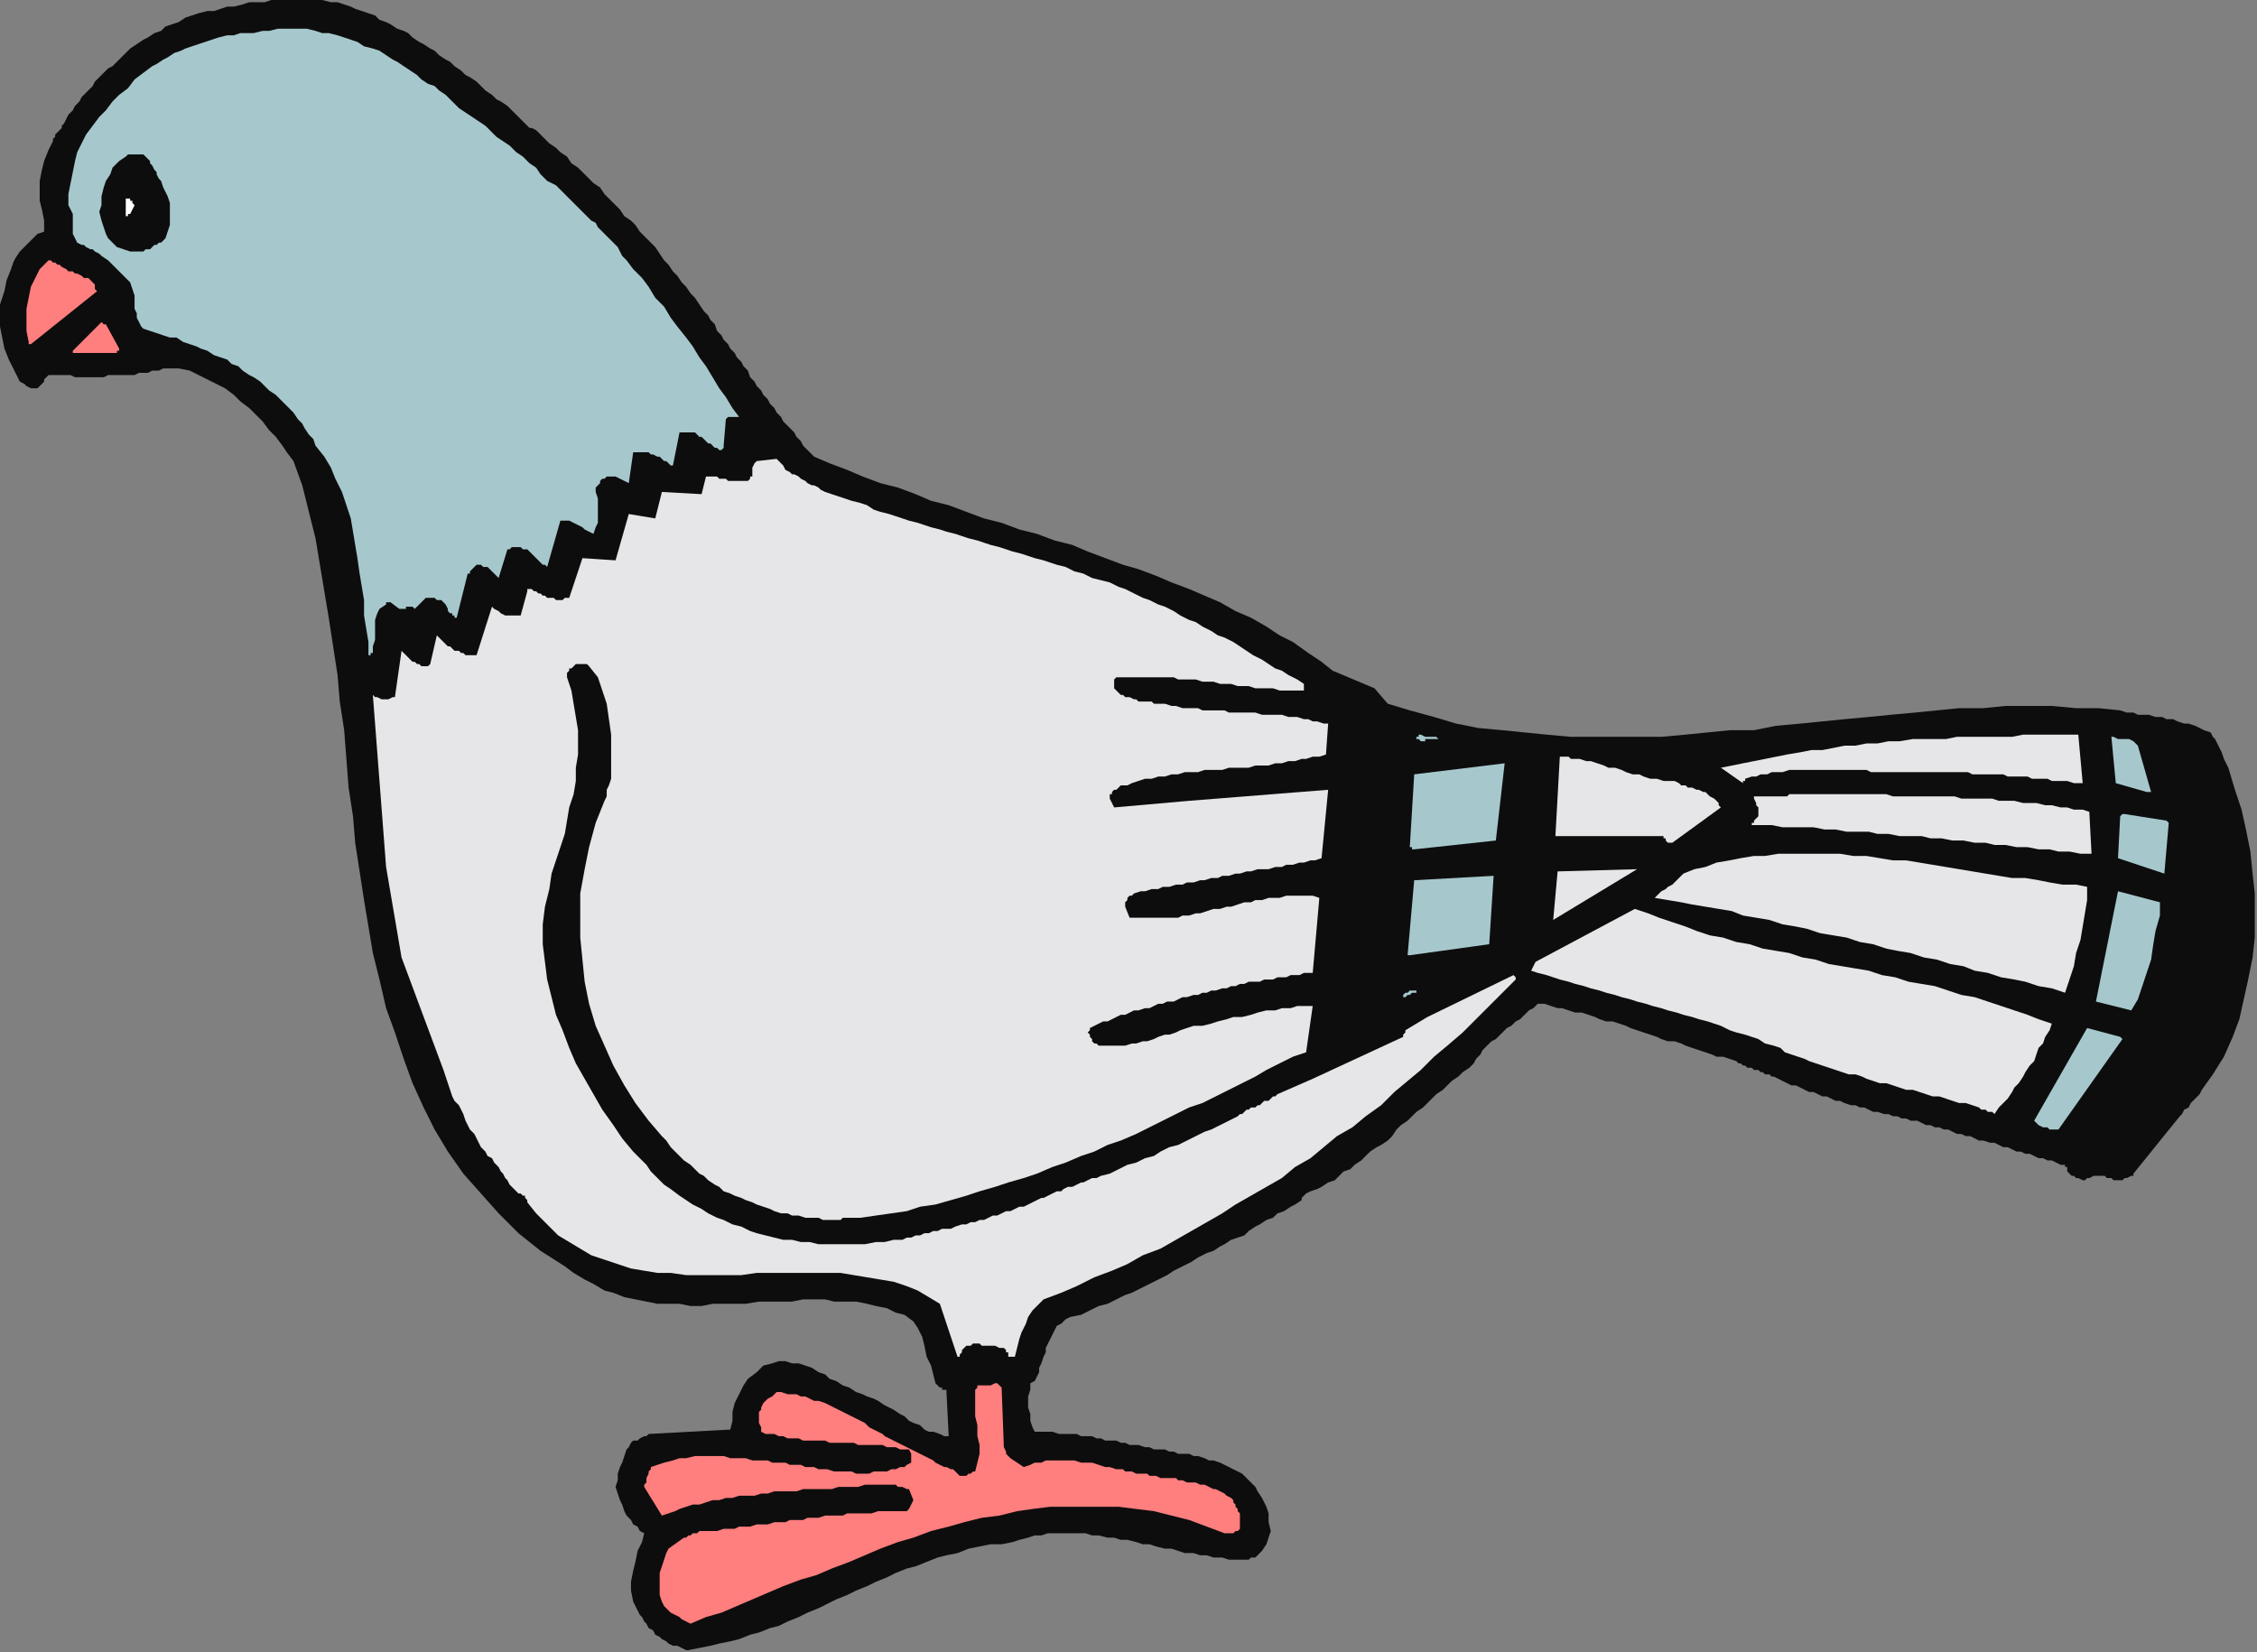
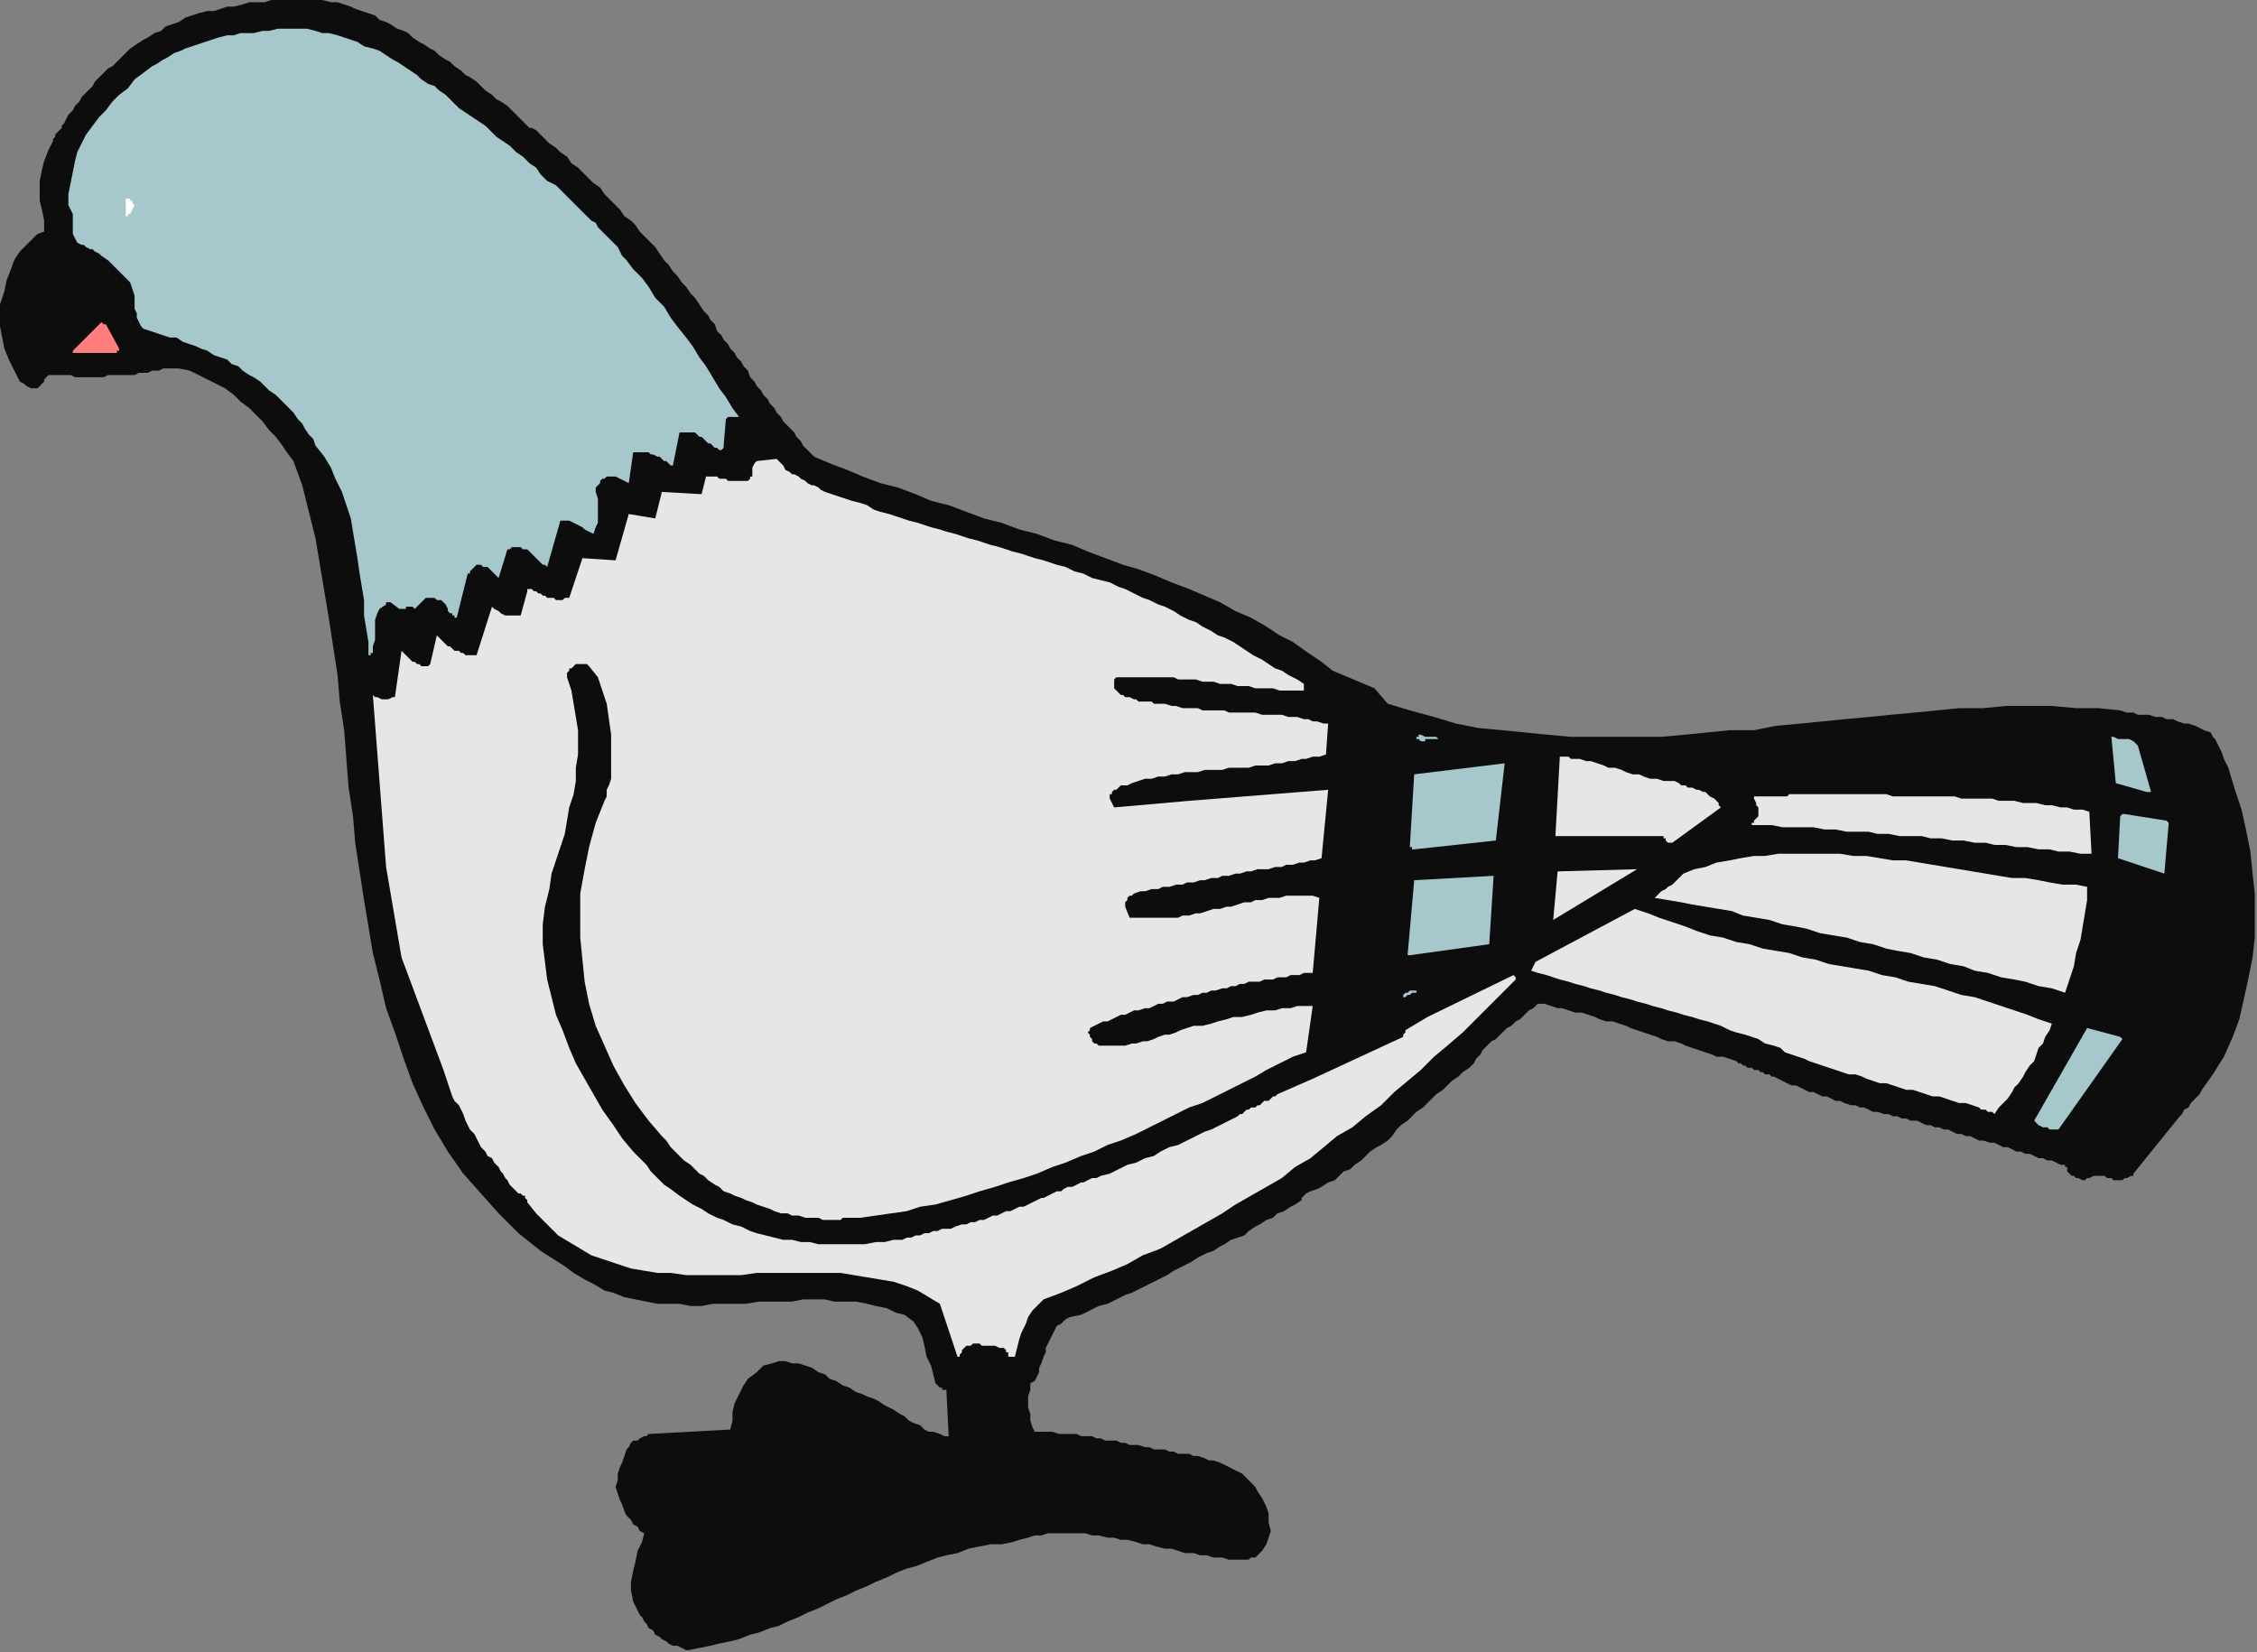
<svg xmlns="http://www.w3.org/2000/svg" xmlns:ns1="http://sodipodi.sourceforge.net/DTD/sodipodi-0.dtd" xmlns:ns2="http://www.inkscape.org/namespaces/inkscape" version="1.0" width="270.669mm" height="198.173mm" id="svg49" ns1:docname="BIRD073.WMF">
  <rect width="100%" height="100%" fill="#808080" stroke="none" />
  <ns1:namedview pagecolor="#ffffff" bordercolor="#666666" borderopacity="1" objecttolerance="10" gridtolerance="10" guidetolerance="10" ns2:pageopacity="0" ns2:pageshadow="2" ns2:window-width="640" ns2:window-height="480" id="namedview51" />
  <defs id="defs3">
    <pattern id="WMFhbasepattern" patternUnits="userSpaceOnUse" width="6" height="6" x="0" y="0" />
  </defs>
  <path style="fill:#0e0d0d;fill-rule:evenodd;fill-opacity:1;stroke:none;" d="  M 312,748   L 317,747   L 322,746   L 326,745   L 331,744   L 335,743   L 340,741   L 344,740   L 349,738   L 353,737   L 357,735   L 362,733   L 366,731   L 371,729   L 375,727   L 379,725   L 384,723   L 388,721   L 393,719   L 397,717   L 402,715   L 406,713   L 411,711   L 415,710   L 420,708   L 425,706   L 429,705   L 434,704   L 439,702   L 444,701   L 449,700   L 454,700   L 459,699   L 462,698   L 466,697   L 469,696   L 472,696   L 475,695   L 479,695   L 482,695   L 485,695   L 488,695   L 492,695   L 495,696   L 498,696   L 502,697   L 505,697   L 508,698   L 511,698   L 515,699   L 518,700   L 521,700   L 524,701   L 528,702   L 531,702   L 534,703   L 537,704   L 541,704   L 544,705   L 547,705   L 550,706   L 554,706   L 557,707   L 560,707   L 563,707   L 564,707   L 566,707   L 567,706   L 568,706   L 569,706   L 570,705   L 571,704   L 572,703   L 574,700   L 575,697   L 576,694   L 575,690   L 575,686   L 574,683   L 572,679   L 570,676   L 569,674   L 568,673   L 566,671   L 564,669   L 563,668   L 561,667   L 559,666   L 557,665   L 555,664   L 553,663   L 550,662   L 548,662   L 546,661   L 543,660   L 541,660   L 539,659   L 536,659   L 534,659   L 532,658   L 530,658   L 528,657   L 525,657   L 523,657   L 521,656   L 519,656   L 516,655   L 514,655   L 512,655   L 510,654   L 508,654   L 506,653   L 503,653   L 501,653   L 499,652   L 497,652   L 495,651   L 493,651   L 490,651   L 488,650   L 486,650   L 484,650   L 482,650   L 480,650   L 477,649   L 475,649   L 473,649   L 471,649   L 469,649   L 468,647   L 467,644   L 467,641   L 466,638   L 466,636   L 466,633   L 467,630   L 467,627   L 469,626   L 470,624   L 471,622   L 471,620   L 472,618   L 473,615   L 474,613   L 474,611   L 475,609   L 476,607   L 477,605   L 478,603   L 479,601   L 481,600   L 483,598   L 485,597   L 490,596   L 494,594   L 498,592   L 502,591   L 506,589   L 510,587   L 513,586   L 517,584   L 521,582   L 525,580   L 529,578   L 532,576   L 536,574   L 540,572   L 543,570   L 547,568   L 550,567   L 553,565   L 555,564   L 558,562   L 561,561   L 564,560   L 566,558   L 569,556   L 571,555   L 574,553   L 577,552   L 579,550   L 582,549   L 585,547   L 587,546   L 590,544   L 590,544   L 590,543   L 591,542   L 592,541   L 594,540   L 597,539   L 599,538   L 602,536   L 605,535   L 607,533   L 609,531   L 612,530   L 614,528   L 617,526   L 619,524   L 621,522   L 624,520   L 626,519   L 629,517   L 631,515   L 633,512   L 635,510   L 638,508   L 640,506   L 642,504   L 645,502   L 647,500   L 649,498   L 651,496   L 654,494   L 656,492   L 658,490   L 661,488   L 663,486   L 666,484   L 668,482   L 669,480   L 671,478   L 672,476   L 674,474   L 676,472   L 678,471   L 680,469   L 681,468   L 683,466   L 685,465   L 687,463   L 689,462   L 691,460   L 693,458   L 695,457   L 697,455   L 700,455   L 703,456   L 706,457   L 708,457   L 711,458   L 714,459   L 717,459   L 720,460   L 723,461   L 725,462   L 728,463   L 731,463   L 734,464   L 737,465   L 739,466   L 742,467   L 745,468   L 748,469   L 751,470   L 753,471   L 756,472   L 759,472   L 762,473   L 764,474   L 767,475   L 770,476   L 773,477   L 776,478   L 778,479   L 781,479   L 784,480   L 787,481   L 788,482   L 789,482   L 790,483   L 791,483   L 792,484   L 793,484   L 794,484   L 795,485   L 797,485   L 798,486   L 799,486   L 800,487   L 801,487   L 802,487   L 803,488   L 804,488   L 806,489   L 808,490   L 810,491   L 812,492   L 814,492   L 816,493   L 818,494   L 820,495   L 822,495   L 824,496   L 826,497   L 828,497   L 830,498   L 832,499   L 834,499   L 836,500   L 839,501   L 841,501   L 843,502   L 845,502   L 847,503   L 849,504   L 851,504   L 854,505   L 856,505   L 858,506   L 860,506   L 862,507   L 864,507   L 866,508   L 869,508   L 871,509   L 873,510   L 875,510   L 877,511   L 879,511   L 881,512   L 883,512   L 885,513   L 887,514   L 889,514   L 891,515   L 893,515   L 895,516   L 897,517   L 899,517   L 902,518   L 904,518   L 906,519   L 908,520   L 910,520   L 912,521   L 914,522   L 916,522   L 918,523   L 920,523   L 922,524   L 924,525   L 926,525   L 928,526   L 930,526   L 932,527   L 934,528   L 936,528   L 936,529   L 937,529   L 937,530   L 937,531   L 938,532   L 939,533   L 940,533   L 941,534   L 942,534   L 944,535   L 945,535   L 946,534   L 947,534   L 949,533   L 950,533   L 951,533   L 952,533   L 954,533   L 955,534   L 956,534   L 957,534   L 958,535   L 960,535   L 961,535   L 962,535   L 963,534   L 964,534   L 966,533   L 966,533   L 966,533   L 967,533   L 967,532   L 988,506   L 989,505   L 990,503   L 992,502   L 993,500   L 994,499   L 996,497   L 997,496   L 998,494   L 1003,487   L 1008,479   L 1012,470   L 1015,462   L 1017,453   L 1019,444   L 1021,434   L 1022,425   L 1022,415   L 1022,405   L 1021,396   L 1020,386   L 1018,376   L 1016,367   L 1013,358   L 1010,348   L 1009,346   L 1008,344   L 1007,341   L 1006,339   L 1005,337   L 1004,335   L 1003,334   L 1002,332   L 999,331   L 997,330   L 995,329   L 992,328   L 990,328   L 987,327   L 985,326   L 982,326   L 980,325   L 977,325   L 974,324   L 972,324   L 969,324   L 967,323   L 964,323   L 961,322   L 951,321   L 941,321   L 930,320   L 920,320   L 909,320   L 899,321   L 888,321   L 878,322   L 868,323   L 857,324   L 847,325   L 836,326   L 826,327   L 816,328   L 805,329   L 795,331   L 784,331   L 774,332   L 764,333   L 753,334   L 743,334   L 733,334   L 722,334   L 712,334   L 701,333   L 691,332   L 681,331   L 670,330   L 660,328   L 650,325   L 639,322   L 629,319   L 623,312   L 604,304   L 599,300   L 593,296   L 586,291   L 580,288   L 574,284   L 567,280   L 560,277   L 553,273   L 546,270   L 539,267   L 531,264   L 524,261   L 516,258   L 509,256   L 501,253   L 493,250   L 486,247   L 478,245   L 470,242   L 462,240   L 454,237   L 446,235   L 438,232   L 430,229   L 422,227   L 415,224   L 407,221   L 399,219   L 391,216   L 384,213   L 376,210   L 369,207   L 367,205   L 366,204   L 364,202   L 363,200   L 361,198   L 360,196   L 358,194   L 357,193   L 355,191   L 354,189   L 352,187   L 351,185   L 349,183   L 348,181   L 346,179   L 345,177   L 343,175   L 342,173   L 340,171   L 339,168   L 337,166   L 336,164   L 334,162   L 333,160   L 331,158   L 330,156   L 328,154   L 327,152   L 325,150   L 324,147   L 322,145   L 321,143   L 319,141   L 317,138   L 315,135   L 313,133   L 311,130   L 309,128   L 307,125   L 305,123   L 303,120   L 301,118   L 299,115   L 297,112   L 295,110   L 292,107   L 290,105   L 288,102   L 286,100   L 283,98   L 281,95   L 279,93   L 276,90   L 274,88   L 272,85   L 269,83   L 267,81   L 264,78   L 262,76   L 259,74   L 257,71   L 254,69   L 252,67   L 249,65   L 248,64   L 247,63   L 246,62   L 245,61   L 244,60   L 243,59   L 241,58   L 240,58   L 239,57   L 238,56   L 237,55   L 236,54   L 235,53   L 234,52   L 233,51   L 232,50   L 230,48   L 227,46   L 225,45   L 223,43   L 220,41   L 218,39   L 216,37   L 213,35   L 211,34   L 209,32   L 206,30   L 204,28   L 202,27   L 199,25   L 197,23   L 195,22   L 192,20   L 190,19   L 187,17   L 185,15   L 183,14   L 180,13   L 177,11   L 175,10   L 172,9   L 170,7   L 167,6   L 164,5   L 161,4   L 159,3   L 156,2   L 153,1   L 150,1   L 146,0   L 143,0   L 140,0   L 136,0   L 133,0   L 130,0   L 126,0   L 123,0   L 120,1   L 116,1   L 113,1   L 110,2   L 106,3   L 103,3   L 100,4   L 97,5   L 94,5   L 90,6   L 87,7   L 84,8   L 81,10   L 78,11   L 75,12   L 73,14   L 70,15   L 67,17   L 65,18   L 62,20   L 59,22   L 57,24   L 55,26   L 53,28   L 51,30   L 49,31   L 47,33   L 45,35   L 43,37   L 42,39   L 40,41   L 39,42   L 37,44   L 36,46   L 34,48   L 33,50   L 31,52   L 30,54   L 29,56   L 28,57   L 28,58   L 27,59   L 26,60   L 25,61   L 25,62   L 24,63   L 24,64   L 22,68   L 20,73   L 19,77   L 18,82   L 18,86   L 18,91   L 19,95   L 20,100   L 20,101   L 20,103   L 20,104   L 20,105   L 17,106   L 15,108   L 13,110   L 11,112   L 9,114   L 7,117   L 6,119   L 5,122   L 3,127   L 2,132   L 0,138   L 0,143   L 0,148   L 1,153   L 2,158   L 4,163   L 5,165   L 6,167   L 7,169   L 8,171   L 9,173   L 11,174   L 12,175   L 14,176   L 16,176   L 17,176   L 18,175   L 19,174   L 20,173   L 20,172   L 21,171   L 22,170   L 23,170   L 25,170   L 27,170   L 29,170   L 30,170   L 32,170   L 34,171   L 36,171   L 38,171   L 40,171   L 42,171   L 43,171   L 45,171   L 47,171   L 49,170   L 51,170   L 53,170   L 54,170   L 56,170   L 58,170   L 59,170   L 61,170   L 63,169   L 64,169   L 66,169   L 67,169   L 69,168   L 70,168   L 72,168   L 74,167   L 75,167   L 77,167   L 81,167   L 86,168   L 90,170   L 94,172   L 98,174   L 102,176   L 106,179   L 109,182   L 113,185   L 116,188   L 119,191   L 122,195   L 125,198   L 128,202   L 130,205   L 133,209   L 137,220   L 140,232   L 143,244   L 145,256   L 147,268   L 149,280   L 151,293   L 153,306   L 154,318   L 156,331   L 157,344   L 158,357   L 160,370   L 161,382   L 163,395   L 165,408   L 167,420   L 169,432   L 172,444   L 175,457   L 179,468   L 183,480   L 187,491   L 192,502   L 197,512   L 203,522   L 210,532   L 218,541   L 226,550   L 235,559   L 245,567   L 256,574   L 260,577   L 265,580   L 269,582   L 274,585   L 278,586   L 283,588   L 288,589   L 293,590   L 298,591   L 303,591   L 308,591   L 313,592   L 318,592   L 323,591   L 328,591   L 333,591   L 338,591   L 344,590   L 349,590   L 354,590   L 359,590   L 364,589   L 369,589   L 374,589   L 378,590   L 383,590   L 388,590   L 393,591   L 397,592   L 402,593   L 406,595   L 410,596   L 414,599   L 416,602   L 418,606   L 419,610   L 420,615   L 422,619   L 423,623   L 424,627   L 425,628   L 425,628   L 426,629   L 427,629   L 427,630   L 428,630   L 429,630   L 429,631   L 430,651   L 428,651   L 426,650   L 423,649   L 421,649   L 419,648   L 417,646   L 414,645   L 412,644   L 410,642   L 408,641   L 405,639   L 403,638   L 401,637   L 398,635   L 396,634   L 393,633   L 391,632   L 388,631   L 385,629   L 382,628   L 379,626   L 376,625   L 374,623   L 371,622   L 368,620   L 365,619   L 362,618   L 359,618   L 356,617   L 353,617   L 350,618   L 346,619   L 343,622   L 339,625   L 337,628   L 335,632   L 333,636   L 332,640   L 332,644   L 331,648   L 294,650   L 293,651   L 292,651   L 290,652   L 289,653   L 287,653   L 286,654   L 285,656   L 284,657   L 283,660   L 282,663   L 281,665   L 280,668   L 280,671   L 279,674   L 280,677   L 281,680   L 282,682   L 283,685   L 284,687   L 286,689   L 287,691   L 289,692   L 290,694   L 292,695   L 291,699   L 289,703   L 288,708   L 287,712   L 286,717   L 286,721   L 287,726   L 289,730   L 290,732   L 291,733   L 292,735   L 293,736   L 294,738   L 296,739   L 297,741   L 299,742   L 300,743   L 302,744   L 303,745   L 305,746   L 307,746   L 309,747   L 311,748   L 312,748  z " id="path5" />
-   <path style="fill:#ff7e7e;fill-rule:evenodd;fill-opacity:1;stroke:none;" d="  M 313,736   L 320,733   L 327,731   L 334,728   L 341,725   L 348,722   L 355,719   L 363,716   L 370,714   L 377,711   L 385,708   L 392,705   L 399,702   L 407,699   L 414,697   L 422,694   L 430,692   L 437,690   L 445,688   L 453,687   L 461,685   L 468,684   L 476,683   L 484,683   L 492,683   L 500,683   L 507,683   L 515,684   L 523,685   L 531,687   L 539,689   L 547,692   L 555,695   L 556,695   L 556,695   L 557,695   L 558,695   L 559,695   L 560,694   L 560,694   L 561,694   L 562,693   L 562,692   L 562,690   L 562,689   L 562,688   L 562,686   L 561,685   L 561,684   L 560,683   L 560,682   L 559,681   L 559,680   L 558,679   L 556,678   L 555,677   L 553,676   L 551,675   L 550,675   L 548,674   L 546,673   L 544,673   L 542,672   L 540,672   L 538,672   L 536,671   L 534,671   L 533,670   L 531,670   L 529,670   L 528,670   L 526,670   L 524,669   L 523,669   L 521,669   L 520,668   L 518,668   L 516,668   L 515,668   L 513,667   L 512,667   L 510,667   L 509,666   L 507,666   L 506,666   L 503,665   L 501,665   L 498,664   L 495,663   L 493,663   L 490,663   L 487,662   L 485,662   L 482,662   L 480,662   L 477,662   L 474,662   L 472,663   L 469,663   L 467,664   L 464,665   L 458,661   L 457,660   L 456,659   L 456,658   L 455,656   L 454,629   L 453,628   L 452,627   L 451,627   L 449,628   L 448,628   L 446,628   L 445,628   L 443,628   L 443,629   L 443,629   L 442,630   L 442,631   L 442,632   L 442,632   L 442,633   L 442,634   L 442,638   L 442,642   L 443,646   L 443,651   L 444,655   L 444,659   L 443,663   L 442,667   L 441,667   L 440,668   L 439,668   L 439,668   L 438,669   L 438,669   L 437,669   L 436,669   L 436,669   L 435,669   L 434,668   L 434,668   L 433,667   L 433,667   L 432,666   L 431,666   L 429,665   L 428,665   L 426,664   L 424,663   L 423,662   L 421,661   L 419,660   L 417,659   L 415,658   L 413,657   L 411,656   L 409,655   L 407,654   L 405,653   L 403,652   L 401,651   L 400,650   L 398,649   L 396,648   L 394,647   L 392,645   L 390,644   L 388,643   L 386,642   L 384,641   L 382,640   L 380,639   L 378,638   L 376,637   L 374,636   L 371,635   L 369,635   L 367,634   L 365,633   L 363,633   L 361,632   L 359,632   L 357,632   L 354,631   L 352,631   L 351,632   L 350,633   L 348,634   L 347,635   L 346,636   L 345,638   L 345,639   L 344,640   L 344,643   L 344,645   L 345,647   L 345,649   L 347,650   L 349,650   L 351,650   L 353,651   L 355,651   L 357,652   L 359,652   L 362,652   L 364,653   L 366,653   L 368,653   L 370,653   L 372,653   L 374,653   L 376,654   L 378,654   L 381,654   L 383,654   L 385,654   L 387,654   L 389,655   L 391,655   L 393,655   L 396,655   L 398,655   L 400,655   L 402,656   L 404,656   L 406,656   L 408,657   L 410,657   L 412,657   L 413,659   L 413,660   L 413,661   L 413,663   L 411,664   L 410,665   L 408,665   L 406,666   L 404,666   L 402,667   L 400,667   L 398,667   L 396,667   L 394,668   L 392,668   L 390,668   L 388,668   L 386,667   L 384,667   L 382,667   L 380,667   L 378,667   L 375,666   L 373,666   L 371,666   L 369,665   L 367,665   L 365,665   L 363,664   L 361,664   L 358,664   L 356,663   L 354,663   L 352,663   L 350,663   L 348,662   L 345,662   L 341,662   L 338,661   L 335,661   L 331,661   L 328,660   L 325,660   L 321,660   L 318,660   L 315,660   L 311,661   L 308,661   L 305,662   L 301,663   L 298,664   L 295,665   L 295,666   L 294,667   L 294,668   L 293,670   L 293,671   L 293,672   L 292,673   L 292,674   L 300,687   L 303,686   L 306,685   L 308,684   L 311,683   L 314,682   L 317,682   L 320,681   L 323,680   L 326,680   L 329,679   L 332,679   L 335,678   L 338,678   L 342,678   L 345,677   L 348,677   L 351,676   L 354,676   L 358,676   L 361,676   L 364,675   L 367,675   L 370,675   L 373,675   L 377,675   L 380,674   L 383,674   L 386,674   L 389,674   L 392,673   L 395,673   L 398,673   L 400,673   L 402,673   L 404,673   L 406,673   L 407,674   L 409,674   L 411,675   L 412,675   L 414,680   L 412,684   L 411,685   L 410,685   L 408,685   L 407,685   L 405,685   L 403,685   L 402,685   L 400,685   L 398,685   L 395,686   L 392,686   L 390,686   L 387,686   L 384,686   L 382,687   L 379,687   L 377,687   L 374,687   L 371,688   L 369,688   L 366,688   L 364,689   L 361,689   L 358,689   L 356,690   L 353,690   L 351,690   L 348,691   L 346,691   L 343,691   L 340,692   L 338,692   L 335,692   L 333,693   L 330,693   L 328,693   L 325,694   L 322,694   L 320,694   L 317,694   L 316,695   L 315,695   L 314,695   L 313,696   L 313,696   L 312,696   L 311,697   L 310,697   L 303,702   L 302,704   L 301,707   L 300,710   L 299,713   L 299,717   L 299,720   L 299,723   L 300,726   L 301,728   L 303,730   L 304,731   L 306,732   L 308,733   L 309,734   L 311,735   L 313,736  z " id="path7" />
-   <path style="fill:#e6e6e8;fill-rule:evenodd;fill-opacity:1;stroke:none;" d="  M 435,614   L 436,613   L 436,612   L 436,612   L 437,611   L 438,610   L 439,610   L 440,610   L 441,609   L 443,609   L 444,609   L 445,610   L 446,610   L 447,610   L 449,610   L 450,610   L 451,610   L 453,611   L 454,611   L 455,611   L 456,612   L 456,613   L 457,613   L 457,614   L 457,615   L 458,615   L 459,615   L 459,615   L 460,615   L 461,611   L 462,607   L 463,604   L 465,600   L 466,597   L 468,594   L 471,591   L 473,589   L 481,586   L 488,583   L 496,579   L 504,576   L 511,573   L 518,569   L 526,566   L 533,562   L 540,558   L 547,554   L 554,550   L 560,546   L 567,542   L 574,538   L 581,534   L 587,529   L 594,525   L 600,520   L 606,515   L 613,511   L 619,506   L 626,501   L 632,495   L 638,490   L 644,485   L 650,479   L 656,474   L 663,468   L 669,462   L 675,456   L 681,450   L 687,444   L 687,444   L 687,443   L 687,443   L 686,442   L 647,461   L 637,467   L 637,467   L 637,468   L 636,469   L 636,470   L 595,489   L 579,496   L 578,497   L 577,497   L 576,498   L 575,499   L 573,499   L 572,500   L 571,501   L 570,501   L 569,502   L 567,502   L 566,503   L 565,503   L 564,504   L 563,505   L 562,505   L 561,506   L 557,508   L 553,510   L 549,512   L 546,513   L 542,515   L 538,517   L 534,519   L 530,520   L 526,522   L 523,524   L 519,525   L 515,527   L 511,528   L 507,530   L 503,532   L 499,533   L 497,534   L 495,534   L 493,535   L 491,536   L 490,536   L 488,537   L 486,538   L 484,538   L 482,539   L 481,540   L 479,540   L 477,541   L 475,542   L 473,543   L 472,543   L 470,544   L 468,545   L 466,546   L 464,547   L 462,547   L 460,548   L 458,549   L 456,549   L 454,550   L 452,551   L 450,551   L 448,552   L 446,553   L 444,553   L 442,554   L 440,554   L 438,555   L 436,555   L 433,556   L 431,557   L 429,557   L 427,557   L 425,558   L 423,558   L 421,559   L 419,559   L 417,560   L 415,560   L 413,561   L 411,561   L 409,562   L 407,562   L 405,562   L 401,563   L 397,563   L 392,564   L 388,564   L 384,564   L 380,564   L 376,564   L 371,564   L 367,563   L 363,563   L 359,562   L 355,562   L 351,561   L 347,560   L 343,559   L 340,558   L 336,556   L 332,555   L 328,553   L 325,552   L 321,550   L 318,548   L 314,546   L 311,544   L 308,542   L 304,539   L 301,537   L 298,534   L 295,531   L 293,528   L 290,525   L 287,522   L 282,516   L 278,510   L 273,503   L 269,496   L 265,489   L 261,482   L 258,475   L 255,467   L 252,460   L 250,452   L 248,444   L 247,436   L 246,428   L 246,419   L 247,411   L 249,403   L 250,396   L 252,390   L 254,384   L 256,378   L 257,372   L 258,366   L 260,360   L 261,354   L 261,348   L 262,342   L 262,336   L 262,331   L 261,325   L 260,319   L 259,313   L 257,307   L 257,306   L 257,305   L 258,304   L 258,303   L 259,303   L 260,302   L 260,302   L 261,301   L 262,301   L 263,301   L 264,301   L 265,301   L 265,301   L 266,301   L 267,302   L 267,302   L 271,307   L 273,313   L 275,319   L 276,326   L 277,333   L 277,339   L 277,346   L 277,353   L 276,356   L 275,358   L 275,361   L 274,363   L 270,373   L 267,384   L 265,394   L 263,405   L 263,415   L 263,425   L 264,435   L 265,445   L 267,455   L 270,465   L 274,474   L 278,483   L 283,492   L 288,500   L 294,508   L 300,515   L 302,517   L 304,520   L 306,522   L 308,524   L 310,526   L 313,528   L 315,530   L 317,532   L 319,533   L 321,535   L 324,537   L 326,538   L 328,540   L 331,541   L 333,542   L 336,543   L 338,544   L 341,545   L 343,546   L 346,547   L 349,548   L 351,549   L 354,550   L 357,550   L 359,551   L 362,551   L 365,552   L 368,552   L 371,552   L 373,553   L 376,553   L 379,553   L 381,553   L 382,552   L 384,552   L 385,552   L 386,552   L 387,552   L 389,552   L 390,552   L 397,551   L 404,550   L 411,549   L 417,547   L 424,546   L 431,544   L 438,542   L 444,540   L 451,538   L 457,536   L 464,534   L 470,532   L 477,529   L 483,527   L 490,524   L 496,522   L 502,519   L 508,517   L 515,514   L 521,511   L 527,508   L 533,505   L 539,502   L 545,500   L 551,497   L 557,494   L 563,491   L 569,488   L 574,485   L 580,482   L 586,479   L 592,477   L 595,456   L 592,456   L 588,456   L 585,457   L 581,457   L 578,458   L 574,458   L 570,459   L 567,460   L 563,461   L 559,461   L 556,462   L 552,463   L 549,464   L 545,465   L 541,465   L 538,466   L 535,467   L 533,468   L 530,469   L 528,469   L 525,470   L 523,471   L 520,472   L 518,472   L 515,473   L 513,473   L 510,474   L 508,474   L 506,474   L 503,474   L 501,474   L 498,474   L 498,474   L 497,473   L 496,473   L 495,472   L 495,471   L 494,470   L 494,469   L 493,468   L 494,467   L 494,466   L 494,466   L 494,466   L 496,465   L 498,464   L 500,463   L 502,463   L 504,462   L 506,461   L 508,460   L 510,460   L 512,459   L 514,458   L 516,458   L 519,457   L 521,457   L 523,456   L 525,455   L 527,455   L 529,454   L 532,454   L 534,453   L 536,452   L 538,452   L 541,451   L 543,451   L 545,450   L 547,450   L 549,449   L 551,449   L 554,448   L 556,448   L 558,447   L 560,447   L 562,446   L 564,446   L 566,445   L 568,445   L 571,445   L 573,444   L 575,444   L 577,444   L 579,443   L 581,443   L 583,443   L 585,442   L 587,442   L 589,442   L 591,441   L 593,441   L 595,441   L 598,407   L 595,406   L 593,406   L 590,406   L 588,406   L 585,406   L 583,406   L 580,407   L 577,407   L 575,407   L 572,408   L 569,408   L 567,409   L 564,409   L 561,410   L 558,411   L 556,411   L 553,412   L 550,412   L 547,413   L 544,414   L 542,414   L 539,415   L 536,415   L 534,416   L 531,416   L 528,416   L 525,416   L 523,416   L 520,416   L 517,416   L 515,416   L 512,416   L 510,411   L 510,410   L 510,409   L 510,409   L 511,408   L 511,407   L 512,406   L 513,406   L 514,405   L 517,404   L 519,404   L 522,403   L 525,403   L 527,402   L 530,402   L 533,401   L 536,401   L 538,400   L 541,400   L 544,399   L 546,399   L 549,398   L 552,398   L 554,397   L 557,397   L 560,396   L 562,396   L 565,395   L 567,395   L 570,394   L 573,394   L 575,394   L 578,393   L 581,393   L 583,392   L 586,392   L 589,391   L 591,391   L 594,390   L 596,390   L 599,389   L 602,358   L 539,363   L 505,366   L 503,362   L 503,361   L 503,360   L 504,360   L 504,359   L 505,358   L 506,358   L 507,357   L 508,356   L 511,356   L 513,355   L 516,354   L 519,353   L 522,353   L 525,352   L 528,352   L 531,351   L 534,351   L 537,350   L 540,350   L 543,350   L 546,349   L 549,349   L 552,349   L 554,349   L 557,348   L 560,348   L 563,348   L 566,348   L 569,347   L 572,347   L 575,347   L 578,346   L 581,346   L 584,345   L 587,345   L 590,344   L 592,344   L 595,343   L 598,343   L 601,342   L 602,328   L 600,328   L 597,327   L 595,327   L 593,326   L 591,326   L 588,325   L 586,325   L 584,325   L 581,324   L 579,324   L 577,324   L 574,324   L 572,324   L 569,323   L 567,323   L 565,323   L 562,323   L 560,323   L 557,323   L 555,322   L 553,322   L 550,322   L 548,322   L 545,322   L 543,321   L 541,321   L 538,321   L 536,321   L 533,320   L 531,320   L 528,319   L 526,319   L 525,319   L 523,319   L 522,318   L 521,318   L 519,318   L 518,318   L 516,318   L 515,317   L 514,317   L 512,316   L 511,316   L 510,316   L 509,315   L 508,315   L 507,314   L 506,313   L 505,312   L 505,310   L 505,308   L 506,307   L 508,307   L 511,307   L 513,307   L 516,307   L 519,307   L 521,307   L 524,307   L 526,307   L 529,307   L 532,307   L 534,308   L 537,308   L 539,308   L 542,308   L 545,309   L 548,309   L 550,309   L 553,310   L 556,310   L 558,310   L 561,311   L 564,311   L 566,311   L 569,312   L 572,312   L 574,312   L 577,312   L 580,313   L 582,313   L 585,313   L 588,313   L 590,313   L 591,313   L 591,312   L 591,311   L 591,310   L 588,308   L 584,306   L 581,304   L 578,303   L 575,301   L 572,299   L 568,297   L 565,295   L 562,293   L 559,291   L 555,289   L 552,288   L 549,286   L 545,284   L 542,282   L 539,281   L 535,279   L 532,277   L 528,275   L 525,274   L 521,272   L 518,271   L 514,269   L 510,267   L 507,266   L 503,264   L 499,263   L 495,262   L 491,260   L 487,259   L 483,257   L 479,256   L 476,255   L 473,254   L 469,253   L 466,252   L 463,251   L 459,250   L 456,249   L 453,248   L 449,247   L 446,246   L 443,245   L 439,244   L 436,243   L 433,242   L 429,241   L 426,240   L 422,239   L 419,238   L 416,237   L 412,236   L 409,235   L 406,234   L 403,233   L 399,232   L 396,231   L 393,229   L 390,228   L 386,227   L 383,226   L 380,225   L 377,224   L 374,223   L 372,222   L 371,221   L 369,220   L 368,220   L 366,219   L 365,218   L 363,217   L 362,216   L 360,215   L 359,215   L 358,214   L 356,213   L 355,211   L 354,210   L 353,209   L 352,208   L 343,209   L 342,210   L 341,212   L 341,213   L 341,215   L 341,216   L 341,216   L 340,216   L 340,217   L 339,218   L 337,218   L 336,218   L 335,218   L 334,218   L 333,218   L 331,218   L 330,218   L 329,217   L 328,217   L 326,217   L 325,216   L 324,216   L 323,216   L 321,216   L 320,216   L 318,224   L 300,223   L 297,235   L 285,233   L 279,254   L 264,253   L 258,271   L 256,271   L 255,272   L 254,272   L 253,272   L 252,272   L 251,271   L 250,271   L 249,271   L 248,271   L 247,270   L 246,270   L 245,269   L 244,269   L 243,268   L 242,268   L 241,267   L 240,267   L 240,267   L 239,267   L 239,268   L 236,279   L 234,279   L 232,279   L 230,279   L 229,279   L 227,278   L 226,277   L 224,276   L 223,275   L 216,297   L 215,297   L 213,297   L 212,297   L 211,297   L 210,296   L 209,296   L 208,295   L 206,295   L 205,294   L 204,293   L 203,293   L 202,292   L 201,291   L 200,290   L 199,289   L 198,288   L 195,301   L 194,302   L 193,302   L 192,302   L 191,302   L 190,301   L 189,301   L 188,300   L 187,300   L 182,295   L 179,316   L 178,316   L 176,317   L 175,317   L 174,317   L 173,317   L 171,316   L 170,316   L 169,315   L 175,393   L 182,434   L 201,485   L 205,497   L 206,499   L 208,501   L 209,503   L 210,505   L 211,508   L 212,510   L 213,512   L 215,514   L 216,516   L 217,518   L 218,520   L 220,522   L 221,524   L 223,525   L 224,527   L 226,529   L 227,531   L 228,532   L 229,534   L 230,535   L 231,537   L 232,538   L 233,539   L 235,541   L 236,541   L 236,541   L 237,542   L 238,542   L 238,543   L 238,543   L 239,544   L 239,545   L 243,550   L 248,555   L 253,560   L 258,563   L 263,566   L 268,569   L 274,571   L 280,573   L 286,575   L 292,576   L 298,577   L 304,577   L 311,578   L 317,578   L 323,578   L 330,578   L 336,578   L 343,577   L 349,577   L 356,577   L 362,577   L 369,577   L 375,577   L 381,577   L 387,578   L 393,579   L 399,580   L 405,581   L 411,583   L 416,585   L 421,588   L 426,591   L 434,615   L 435,615   L 435,614   L 435,614   L 435,614  z " id="path9" />
+   <path style="fill:#e6e6e8;fill-rule:evenodd;fill-opacity:1;stroke:none;" d="  M 435,614   L 436,613   L 436,612   L 436,612   L 437,611   L 438,610   L 439,610   L 440,610   L 441,609   L 443,609   L 444,609   L 445,610   L 446,610   L 447,610   L 449,610   L 450,610   L 451,610   L 453,611   L 454,611   L 455,611   L 456,612   L 456,613   L 457,613   L 457,614   L 457,615   L 458,615   L 459,615   L 459,615   L 460,615   L 461,611   L 462,607   L 463,604   L 465,600   L 466,597   L 468,594   L 471,591   L 473,589   L 481,586   L 488,583   L 496,579   L 504,576   L 511,573   L 518,569   L 526,566   L 533,562   L 540,558   L 547,554   L 554,550   L 560,546   L 567,542   L 574,538   L 581,534   L 587,529   L 594,525   L 600,520   L 606,515   L 613,511   L 619,506   L 626,501   L 632,495   L 638,490   L 644,485   L 650,479   L 656,474   L 663,468   L 669,462   L 675,456   L 681,450   L 687,444   L 687,444   L 687,443   L 687,443   L 686,442   L 647,461   L 637,467   L 637,467   L 637,468   L 636,469   L 636,470   L 595,489   L 579,496   L 578,497   L 577,497   L 576,498   L 575,499   L 573,499   L 572,500   L 571,501   L 570,501   L 569,502   L 567,502   L 566,503   L 565,503   L 564,504   L 563,505   L 562,505   L 561,506   L 557,508   L 553,510   L 549,512   L 546,513   L 542,515   L 538,517   L 534,519   L 530,520   L 526,522   L 523,524   L 519,525   L 515,527   L 511,528   L 507,530   L 503,532   L 499,533   L 497,534   L 495,534   L 493,535   L 491,536   L 490,536   L 488,537   L 486,538   L 484,538   L 482,539   L 481,540   L 479,540   L 477,541   L 475,542   L 473,543   L 472,543   L 470,544   L 468,545   L 466,546   L 464,547   L 462,547   L 460,548   L 458,549   L 456,549   L 454,550   L 452,551   L 450,551   L 448,552   L 446,553   L 444,553   L 442,554   L 440,554   L 438,555   L 436,555   L 433,556   L 431,557   L 429,557   L 427,557   L 425,558   L 423,558   L 421,559   L 419,559   L 417,560   L 415,560   L 413,561   L 411,561   L 409,562   L 407,562   L 405,562   L 401,563   L 397,563   L 392,564   L 388,564   L 384,564   L 380,564   L 376,564   L 371,564   L 367,563   L 363,563   L 359,562   L 355,562   L 351,561   L 343,559   L 340,558   L 336,556   L 332,555   L 328,553   L 325,552   L 321,550   L 318,548   L 314,546   L 311,544   L 308,542   L 304,539   L 301,537   L 298,534   L 295,531   L 293,528   L 290,525   L 287,522   L 282,516   L 278,510   L 273,503   L 269,496   L 265,489   L 261,482   L 258,475   L 255,467   L 252,460   L 250,452   L 248,444   L 247,436   L 246,428   L 246,419   L 247,411   L 249,403   L 250,396   L 252,390   L 254,384   L 256,378   L 257,372   L 258,366   L 260,360   L 261,354   L 261,348   L 262,342   L 262,336   L 262,331   L 261,325   L 260,319   L 259,313   L 257,307   L 257,306   L 257,305   L 258,304   L 258,303   L 259,303   L 260,302   L 260,302   L 261,301   L 262,301   L 263,301   L 264,301   L 265,301   L 265,301   L 266,301   L 267,302   L 267,302   L 271,307   L 273,313   L 275,319   L 276,326   L 277,333   L 277,339   L 277,346   L 277,353   L 276,356   L 275,358   L 275,361   L 274,363   L 270,373   L 267,384   L 265,394   L 263,405   L 263,415   L 263,425   L 264,435   L 265,445   L 267,455   L 270,465   L 274,474   L 278,483   L 283,492   L 288,500   L 294,508   L 300,515   L 302,517   L 304,520   L 306,522   L 308,524   L 310,526   L 313,528   L 315,530   L 317,532   L 319,533   L 321,535   L 324,537   L 326,538   L 328,540   L 331,541   L 333,542   L 336,543   L 338,544   L 341,545   L 343,546   L 346,547   L 349,548   L 351,549   L 354,550   L 357,550   L 359,551   L 362,551   L 365,552   L 368,552   L 371,552   L 373,553   L 376,553   L 379,553   L 381,553   L 382,552   L 384,552   L 385,552   L 386,552   L 387,552   L 389,552   L 390,552   L 397,551   L 404,550   L 411,549   L 417,547   L 424,546   L 431,544   L 438,542   L 444,540   L 451,538   L 457,536   L 464,534   L 470,532   L 477,529   L 483,527   L 490,524   L 496,522   L 502,519   L 508,517   L 515,514   L 521,511   L 527,508   L 533,505   L 539,502   L 545,500   L 551,497   L 557,494   L 563,491   L 569,488   L 574,485   L 580,482   L 586,479   L 592,477   L 595,456   L 592,456   L 588,456   L 585,457   L 581,457   L 578,458   L 574,458   L 570,459   L 567,460   L 563,461   L 559,461   L 556,462   L 552,463   L 549,464   L 545,465   L 541,465   L 538,466   L 535,467   L 533,468   L 530,469   L 528,469   L 525,470   L 523,471   L 520,472   L 518,472   L 515,473   L 513,473   L 510,474   L 508,474   L 506,474   L 503,474   L 501,474   L 498,474   L 498,474   L 497,473   L 496,473   L 495,472   L 495,471   L 494,470   L 494,469   L 493,468   L 494,467   L 494,466   L 494,466   L 494,466   L 496,465   L 498,464   L 500,463   L 502,463   L 504,462   L 506,461   L 508,460   L 510,460   L 512,459   L 514,458   L 516,458   L 519,457   L 521,457   L 523,456   L 525,455   L 527,455   L 529,454   L 532,454   L 534,453   L 536,452   L 538,452   L 541,451   L 543,451   L 545,450   L 547,450   L 549,449   L 551,449   L 554,448   L 556,448   L 558,447   L 560,447   L 562,446   L 564,446   L 566,445   L 568,445   L 571,445   L 573,444   L 575,444   L 577,444   L 579,443   L 581,443   L 583,443   L 585,442   L 587,442   L 589,442   L 591,441   L 593,441   L 595,441   L 598,407   L 595,406   L 593,406   L 590,406   L 588,406   L 585,406   L 583,406   L 580,407   L 577,407   L 575,407   L 572,408   L 569,408   L 567,409   L 564,409   L 561,410   L 558,411   L 556,411   L 553,412   L 550,412   L 547,413   L 544,414   L 542,414   L 539,415   L 536,415   L 534,416   L 531,416   L 528,416   L 525,416   L 523,416   L 520,416   L 517,416   L 515,416   L 512,416   L 510,411   L 510,410   L 510,409   L 510,409   L 511,408   L 511,407   L 512,406   L 513,406   L 514,405   L 517,404   L 519,404   L 522,403   L 525,403   L 527,402   L 530,402   L 533,401   L 536,401   L 538,400   L 541,400   L 544,399   L 546,399   L 549,398   L 552,398   L 554,397   L 557,397   L 560,396   L 562,396   L 565,395   L 567,395   L 570,394   L 573,394   L 575,394   L 578,393   L 581,393   L 583,392   L 586,392   L 589,391   L 591,391   L 594,390   L 596,390   L 599,389   L 602,358   L 539,363   L 505,366   L 503,362   L 503,361   L 503,360   L 504,360   L 504,359   L 505,358   L 506,358   L 507,357   L 508,356   L 511,356   L 513,355   L 516,354   L 519,353   L 522,353   L 525,352   L 528,352   L 531,351   L 534,351   L 537,350   L 540,350   L 543,350   L 546,349   L 549,349   L 552,349   L 554,349   L 557,348   L 560,348   L 563,348   L 566,348   L 569,347   L 572,347   L 575,347   L 578,346   L 581,346   L 584,345   L 587,345   L 590,344   L 592,344   L 595,343   L 598,343   L 601,342   L 602,328   L 600,328   L 597,327   L 595,327   L 593,326   L 591,326   L 588,325   L 586,325   L 584,325   L 581,324   L 579,324   L 577,324   L 574,324   L 572,324   L 569,323   L 567,323   L 565,323   L 562,323   L 560,323   L 557,323   L 555,322   L 553,322   L 550,322   L 548,322   L 545,322   L 543,321   L 541,321   L 538,321   L 536,321   L 533,320   L 531,320   L 528,319   L 526,319   L 525,319   L 523,319   L 522,318   L 521,318   L 519,318   L 518,318   L 516,318   L 515,317   L 514,317   L 512,316   L 511,316   L 510,316   L 509,315   L 508,315   L 507,314   L 506,313   L 505,312   L 505,310   L 505,308   L 506,307   L 508,307   L 511,307   L 513,307   L 516,307   L 519,307   L 521,307   L 524,307   L 526,307   L 529,307   L 532,307   L 534,308   L 537,308   L 539,308   L 542,308   L 545,309   L 548,309   L 550,309   L 553,310   L 556,310   L 558,310   L 561,311   L 564,311   L 566,311   L 569,312   L 572,312   L 574,312   L 577,312   L 580,313   L 582,313   L 585,313   L 588,313   L 590,313   L 591,313   L 591,312   L 591,311   L 591,310   L 588,308   L 584,306   L 581,304   L 578,303   L 575,301   L 572,299   L 568,297   L 565,295   L 562,293   L 559,291   L 555,289   L 552,288   L 549,286   L 545,284   L 542,282   L 539,281   L 535,279   L 532,277   L 528,275   L 525,274   L 521,272   L 518,271   L 514,269   L 510,267   L 507,266   L 503,264   L 499,263   L 495,262   L 491,260   L 487,259   L 483,257   L 479,256   L 476,255   L 473,254   L 469,253   L 466,252   L 463,251   L 459,250   L 456,249   L 453,248   L 449,247   L 446,246   L 443,245   L 439,244   L 436,243   L 433,242   L 429,241   L 426,240   L 422,239   L 419,238   L 416,237   L 412,236   L 409,235   L 406,234   L 403,233   L 399,232   L 396,231   L 393,229   L 390,228   L 386,227   L 383,226   L 380,225   L 377,224   L 374,223   L 372,222   L 371,221   L 369,220   L 368,220   L 366,219   L 365,218   L 363,217   L 362,216   L 360,215   L 359,215   L 358,214   L 356,213   L 355,211   L 354,210   L 353,209   L 352,208   L 343,209   L 342,210   L 341,212   L 341,213   L 341,215   L 341,216   L 341,216   L 340,216   L 340,217   L 339,218   L 337,218   L 336,218   L 335,218   L 334,218   L 333,218   L 331,218   L 330,218   L 329,217   L 328,217   L 326,217   L 325,216   L 324,216   L 323,216   L 321,216   L 320,216   L 318,224   L 300,223   L 297,235   L 285,233   L 279,254   L 264,253   L 258,271   L 256,271   L 255,272   L 254,272   L 253,272   L 252,272   L 251,271   L 250,271   L 249,271   L 248,271   L 247,270   L 246,270   L 245,269   L 244,269   L 243,268   L 242,268   L 241,267   L 240,267   L 240,267   L 239,267   L 239,268   L 236,279   L 234,279   L 232,279   L 230,279   L 229,279   L 227,278   L 226,277   L 224,276   L 223,275   L 216,297   L 215,297   L 213,297   L 212,297   L 211,297   L 210,296   L 209,296   L 208,295   L 206,295   L 205,294   L 204,293   L 203,293   L 202,292   L 201,291   L 200,290   L 199,289   L 198,288   L 195,301   L 194,302   L 193,302   L 192,302   L 191,302   L 190,301   L 189,301   L 188,300   L 187,300   L 182,295   L 179,316   L 178,316   L 176,317   L 175,317   L 174,317   L 173,317   L 171,316   L 170,316   L 169,315   L 175,393   L 182,434   L 201,485   L 205,497   L 206,499   L 208,501   L 209,503   L 210,505   L 211,508   L 212,510   L 213,512   L 215,514   L 216,516   L 217,518   L 218,520   L 220,522   L 221,524   L 223,525   L 224,527   L 226,529   L 227,531   L 228,532   L 229,534   L 230,535   L 231,537   L 232,538   L 233,539   L 235,541   L 236,541   L 236,541   L 237,542   L 238,542   L 238,543   L 238,543   L 239,544   L 239,545   L 243,550   L 248,555   L 253,560   L 258,563   L 263,566   L 268,569   L 274,571   L 280,573   L 286,575   L 292,576   L 298,577   L 304,577   L 311,578   L 317,578   L 323,578   L 330,578   L 336,578   L 343,577   L 349,577   L 356,577   L 362,577   L 369,577   L 375,577   L 381,577   L 387,578   L 393,579   L 399,580   L 405,581   L 411,583   L 416,585   L 421,588   L 426,591   L 434,615   L 435,615   L 435,614   L 435,614   L 435,614  z " id="path9" />
  <path style="fill:#a6c8cd;fill-rule:evenodd;fill-opacity:1;stroke:none;" d="  M 930,512   L 931,512   L 931,512   L 932,512   L 933,512   L 962,471   L 962,471   L 962,471   L 961,470   L 961,470   L 946,466   L 922,508   L 923,509   L 924,510   L 924,510   L 926,511   L 927,511   L 928,511   L 929,512   L 930,512  z " id="path11" />
  <path style="fill:#e6e6e8;fill-rule:evenodd;fill-opacity:1;stroke:none;" d="  M 904,505   L 904,505   L 904,505   L 904,505   L 904,505   L 906,502   L 908,500   L 910,498   L 912,495   L 913,493   L 915,491   L 917,488   L 918,486   L 920,483   L 922,481   L 923,478   L 924,475   L 926,473   L 927,470   L 929,467   L 930,464   L 924,462   L 919,460   L 913,458   L 907,456   L 901,454   L 895,452   L 889,451   L 883,449   L 877,447   L 871,446   L 865,445   L 859,443   L 853,442   L 847,440   L 841,439   L 835,438   L 829,437   L 823,435   L 817,434   L 811,432   L 805,431   L 799,430   L 793,428   L 787,427   L 781,425   L 775,424   L 769,422   L 764,420   L 758,418   L 752,416   L 747,414   L 741,412   L 696,436   L 694,440   L 697,441   L 701,442   L 704,443   L 707,444   L 711,445   L 714,446   L 718,447   L 721,448   L 725,449   L 728,450   L 732,451   L 735,452   L 739,453   L 742,454   L 746,455   L 749,456   L 753,457   L 756,458   L 760,459   L 763,460   L 767,461   L 770,462   L 774,463   L 777,464   L 780,465   L 784,467   L 787,468   L 791,469   L 794,470   L 797,471   L 800,473   L 804,474   L 807,475   L 809,477   L 812,478   L 815,479   L 818,480   L 820,481   L 823,482   L 826,483   L 829,484   L 832,485   L 835,486   L 838,487   L 841,487   L 844,488   L 846,489   L 849,490   L 852,491   L 855,491   L 858,492   L 861,493   L 864,494   L 867,494   L 870,495   L 873,496   L 876,497   L 879,497   L 882,498   L 885,499   L 888,500   L 891,500   L 894,501   L 897,502   L 898,503   L 899,503   L 900,503   L 901,504   L 901,504   L 902,504   L 903,504   L 904,505  z " id="path13" />
-   <path style="fill:#a6c8cd;fill-rule:evenodd;fill-opacity:1;stroke:none;" d="  M 966,458   L 969,453   L 971,447   L 973,441   L 975,435   L 976,428   L 977,422   L 979,415   L 979,409   L 960,404   L 950,454   L 966,458  z " id="path15" />
  <path style="fill:#a6c8cd;fill-rule:evenodd;fill-opacity:1;stroke:none;" d="  M 637,452   L 637,452   L 638,451   L 638,451   L 639,451   L 640,450   L 640,450   L 641,450   L 642,450   L 642,449   L 641,449   L 641,449   L 640,449   L 639,449   L 639,449   L 638,450   L 638,450   L 637,450   L 637,450   L 636,451   L 636,452   L 636,452   L 636,452   L 636,452   L 637,452  z " id="path17" />
  <path style="fill:#e6e6e8;fill-rule:evenodd;fill-opacity:1;stroke:none;" d="  M 936,450   L 938,444   L 940,438   L 941,432   L 943,426   L 944,420   L 945,414   L 946,408   L 946,402   L 941,401   L 935,401   L 929,400   L 924,399   L 918,398   L 912,398   L 906,397   L 900,396   L 894,395   L 888,394   L 882,393   L 876,392   L 870,391   L 864,390   L 858,390   L 852,389   L 846,388   L 840,388   L 834,387   L 829,387   L 823,387   L 817,387   L 811,387   L 806,387   L 800,388   L 795,388   L 789,389   L 784,390   L 778,391   L 773,393   L 768,394   L 763,396   L 761,398   L 760,399   L 758,401   L 756,402   L 755,403   L 753,404   L 752,405   L 750,407   L 756,408   L 762,409   L 767,410   L 773,411   L 779,412   L 785,413   L 790,415   L 796,416   L 802,417   L 808,419   L 814,420   L 819,421   L 825,423   L 831,424   L 837,425   L 843,427   L 849,428   L 855,430   L 860,431   L 866,432   L 872,434   L 878,435   L 884,437   L 890,438   L 895,440   L 901,441   L 907,443   L 913,444   L 918,445   L 924,447   L 930,448   L 936,450  z " id="path19" />
  <path style="fill:#a6c8cd;fill-rule:evenodd;fill-opacity:1;stroke:none;" d="  M 639,433   L 675,428   L 677,397   L 641,399   L 638,433   L 638,433   L 638,433   L 639,433   L 639,433  z " id="path21" />
  <path style="fill:#e6e6e8;fill-rule:evenodd;fill-opacity:1;stroke:none;" d="  M 704,417   L 742,394   L 706,395   L 704,417   L 704,417   L 704,417   L 704,417   L 704,417  z " id="path23" />
  <path style="fill:#a6c8cd;fill-rule:evenodd;fill-opacity:1;stroke:none;" d="  M 981,396   L 983,373   L 983,373   L 983,373   L 983,373   L 982,372   L 963,369   L 963,369   L 962,369   L 962,369   L 961,370   L 960,389   L 981,396  z " id="path25" />
  <path style="fill:#e6e6e8;fill-rule:evenodd;fill-opacity:1;stroke:none;" d="  M 948,387   L 947,368   L 944,367   L 940,367   L 937,366   L 934,366   L 930,365   L 927,365   L 923,364   L 920,364   L 917,364   L 913,363   L 910,363   L 906,363   L 903,362   L 899,362   L 896,362   L 893,362   L 889,362   L 886,361   L 882,361   L 879,361   L 875,361   L 872,361   L 869,361   L 865,361   L 862,361   L 858,361   L 855,360   L 851,360   L 848,360   L 844,360   L 841,360   L 837,360   L 836,360   L 835,360   L 834,360   L 832,360   L 831,360   L 830,360   L 829,360   L 828,360   L 827,360   L 826,360   L 824,360   L 823,360   L 822,360   L 821,360   L 820,360   L 819,360   L 817,360   L 816,360   L 814,360   L 813,360   L 811,360   L 810,361   L 808,361   L 807,361   L 805,361   L 804,361   L 802,361   L 801,361   L 799,361   L 798,361   L 797,361   L 795,361   L 795,362   L 796,364   L 796,365   L 797,366   L 797,368   L 797,369   L 797,370   L 796,371   L 795,372   L 795,373   L 794,373   L 794,374   L 799,374   L 803,374   L 808,375   L 813,375   L 818,375   L 822,375   L 827,376   L 832,376   L 837,377   L 842,377   L 847,377   L 851,378   L 856,378   L 861,379   L 866,379   L 871,379   L 875,380   L 880,380   L 885,381   L 890,381   L 895,382   L 900,382   L 904,383   L 909,383   L 914,384   L 919,384   L 924,385   L 929,385   L 933,386   L 938,386   L 943,387   L 948,387  z " id="path27" />
  <path style="fill:#a6c8cd;fill-rule:evenodd;fill-opacity:1;stroke:none;" d="  M 641,385   L 678,381   L 682,346   L 641,351   L 639,384   L 639,384   L 640,384   L 640,385   L 641,385  z " id="path29" />
  <path style="fill:#e6e6e8;fill-rule:evenodd;fill-opacity:1;stroke:none;" d="  M 758,382   L 780,366   L 779,365   L 779,364   L 778,363   L 777,362   L 775,361   L 774,360   L 773,359   L 772,359   L 770,358   L 769,358   L 767,357   L 765,357   L 764,356   L 762,356   L 761,355   L 759,354   L 756,354   L 754,354   L 751,353   L 748,353   L 745,352   L 743,351   L 740,351   L 737,350   L 735,349   L 732,348   L 729,348   L 727,347   L 724,346   L 721,345   L 719,345   L 716,344   L 715,344   L 714,344   L 712,344   L 711,343   L 710,343   L 709,343   L 708,343   L 707,343   L 705,379   L 753,379   L 754,379   L 754,380   L 755,380   L 755,381   L 756,382   L 756,382   L 757,382   L 758,382  z " id="path31" />
  <path style="fill:#a6c8cd;fill-rule:evenodd;fill-opacity:1;stroke:none;" d="  M 973,359   L 973,359   L 974,359   L 975,359   L 975,359   L 969,338   L 968,337   L 967,336   L 965,335   L 964,335   L 962,335   L 960,335   L 958,334   L 957,334   L 959,355   L 973,359  z " id="path33" />
-   <path style="fill:#e6e6e8;fill-rule:evenodd;fill-opacity:1;stroke:none;" d="  M 790,355   L 790,354   L 791,354   L 791,353   L 791,353   L 794,352   L 796,352   L 798,351   L 801,351   L 803,350   L 806,350   L 808,350   L 811,349   L 813,349   L 815,349   L 818,349   L 820,349   L 823,349   L 825,349   L 828,349   L 830,349   L 833,349   L 835,349   L 838,349   L 841,349   L 843,349   L 846,349   L 848,350   L 851,350   L 853,350   L 856,350   L 858,350   L 861,350   L 863,350   L 866,350   L 869,350   L 871,350   L 873,350   L 876,350   L 878,350   L 880,350   L 883,350   L 885,350   L 887,350   L 890,350   L 892,350   L 894,351   L 896,351   L 899,351   L 901,351   L 903,351   L 906,351   L 908,351   L 910,352   L 912,352   L 914,352   L 917,352   L 919,352   L 921,353   L 924,353   L 926,353   L 928,353   L 930,354   L 933,354   L 935,354   L 937,354   L 940,355   L 942,355   L 944,355   L 942,333   L 937,333   L 932,333   L 927,333   L 922,333   L 917,333   L 912,334   L 907,334   L 902,334   L 897,334   L 892,334   L 887,334   L 882,335   L 877,335   L 872,335   L 867,335   L 861,336   L 856,336   L 851,337   L 846,337   L 841,338   L 836,338   L 831,339   L 826,340   L 821,340   L 816,341   L 810,342   L 805,343   L 800,344   L 795,345   L 790,346   L 785,347   L 780,348   L 790,355  z " id="path35" />
  <path style="fill:#a6c8cd;fill-rule:evenodd;fill-opacity:1;stroke:none;" d="  M 646,335   L 652,335   L 652,335   L 651,334   L 650,334   L 649,334   L 647,334   L 646,334   L 644,333   L 643,333   L 643,334   L 642,334   L 642,334   L 642,335   L 643,335   L 643,335   L 644,336   L 644,336   L 645,336   L 645,336   L 646,336   L 646,335  z " id="path37" />
  <path style="fill:#a6c8cd;fill-rule:evenodd;fill-opacity:1;stroke:none;" d="  M 168,297   L 168,297   L 168,297   L 168,296   L 169,296   L 169,293   L 170,290   L 170,287   L 170,284   L 170,281   L 171,278   L 172,276   L 175,274   L 175,273   L 176,273   L 176,273   L 177,273   L 181,276   L 182,276   L 183,276   L 184,276   L 184,275   L 185,275   L 186,275   L 187,275   L 188,276   L 193,271   L 195,271   L 196,271   L 197,271   L 198,272   L 200,272   L 201,273   L 202,274   L 203,276   L 203,276   L 203,277   L 204,278   L 205,278   L 205,279   L 206,279   L 206,280   L 207,280   L 212,260   L 213,260   L 213,259   L 213,259   L 214,258   L 214,258   L 215,257   L 215,257   L 216,256   L 218,256   L 219,257   L 221,257   L 222,258   L 223,259   L 224,260   L 225,261   L 226,262   L 230,249   L 231,249   L 232,248   L 233,248   L 235,248   L 236,248   L 237,249   L 239,249   L 240,250   L 241,251   L 242,252   L 243,253   L 244,254   L 245,255   L 246,256   L 247,256   L 248,257   L 254,236   L 256,236   L 258,236   L 260,237   L 262,238   L 264,239   L 265,240   L 267,241   L 269,242   L 270,239   L 271,237   L 271,234   L 271,231   L 271,229   L 271,226   L 270,223   L 270,221   L 271,220   L 271,220   L 271,220   L 272,219   L 272,218   L 273,217   L 273,217   L 274,217   L 275,216   L 276,216   L 277,216   L 279,216   L 285,219   L 287,205   L 288,205   L 289,205   L 291,205   L 292,205   L 293,205   L 294,205   L 295,206   L 296,206   L 298,207   L 299,207   L 300,208   L 301,209   L 302,209   L 303,210   L 304,211   L 305,211   L 308,196   L 310,196   L 311,196   L 312,196   L 314,196   L 315,196   L 316,197   L 317,198   L 318,198   L 319,199   L 320,200   L 321,201   L 322,201   L 323,202   L 324,203   L 325,203   L 326,204   L 327,204   L 328,203   L 328,203   L 328,202   L 329,190   L 330,189   L 331,189   L 331,189   L 332,189   L 333,189   L 334,189   L 334,189   L 335,189   L 332,185   L 329,180   L 326,176   L 323,171   L 320,166   L 317,162   L 314,157   L 311,153   L 307,148   L 304,144   L 301,139   L 297,135   L 294,130   L 291,126   L 287,122   L 284,118   L 282,116   L 281,114   L 280,112   L 278,110   L 276,108   L 275,107   L 273,105   L 271,103   L 270,101   L 268,100   L 266,98   L 264,96   L 263,95   L 261,93   L 259,91   L 258,90   L 255,87   L 252,84   L 248,82   L 245,79   L 243,76   L 240,74   L 237,71   L 234,69   L 231,66   L 228,64   L 225,62   L 222,59   L 220,57   L 217,55   L 214,53   L 211,51   L 208,49   L 206,47   L 204,45   L 202,43   L 199,41   L 197,39   L 194,38   L 191,36   L 189,34   L 186,32   L 183,30   L 180,28   L 178,27   L 175,25   L 172,23   L 169,22   L 165,21   L 162,19   L 159,18   L 156,17   L 153,16   L 149,15   L 146,15   L 143,14   L 139,13   L 136,13   L 133,13   L 129,13   L 126,13   L 122,14   L 119,14   L 115,15   L 112,15   L 109,15   L 106,16   L 103,16   L 99,17   L 96,18   L 93,19   L 90,20   L 87,21   L 84,22   L 82,23   L 79,24   L 76,26   L 74,27   L 71,29   L 69,30   L 65,33   L 61,36   L 58,40   L 54,43   L 51,46   L 48,50   L 45,53   L 42,57   L 39,61   L 37,65   L 35,69   L 34,73   L 33,78   L 32,83   L 31,88   L 31,93   L 32,95   L 33,97   L 33,100   L 33,102   L 33,104   L 33,106   L 34,108   L 35,110   L 37,111   L 38,111   L 39,112   L 41,113   L 42,113   L 43,114   L 45,115   L 46,116   L 49,118   L 51,120   L 53,122   L 55,124   L 57,126   L 59,128   L 60,131   L 61,134   L 61,136   L 61,138   L 61,140   L 62,142   L 62,144   L 63,146   L 64,148   L 65,149   L 68,150   L 71,151   L 74,152   L 77,153   L 80,153   L 83,155   L 86,156   L 89,157   L 91,158   L 94,159   L 97,161   L 100,162   L 103,163   L 105,165   L 108,166   L 110,168   L 113,170   L 115,171   L 118,173   L 120,175   L 122,177   L 125,179   L 127,181   L 129,183   L 131,185   L 133,187   L 135,190   L 137,192   L 138,194   L 140,197   L 142,199   L 143,202   L 147,207   L 150,212   L 152,217   L 155,223   L 157,229   L 159,235   L 160,241   L 161,247   L 162,253   L 163,260   L 164,266   L 165,272   L 165,279   L 166,285   L 167,291   L 167,297   L 167,297   L 167,297   L 168,297   L 168,297  z " id="path39" />
  <path style="fill:#ff7e7e;fill-rule:evenodd;fill-opacity:1;stroke:none;" d="  M 33,160   L 53,160   L 53,159   L 54,159   L 54,158   L 54,158   L 48,147   L 48,147   L 47,147   L 47,147   L 46,146   L 33,159   L 33,159   L 33,159   L 33,160   L 33,160  z " id="path41" />
-   <path style="fill:#ff7e7e;fill-rule:evenodd;fill-opacity:1;stroke:none;" d="  M 14,156   L 44,132   L 43,131   L 43,129   L 42,128   L 41,127   L 40,126   L 38,126   L 37,125   L 35,124   L 34,124   L 33,123   L 31,123   L 30,122   L 28,121   L 27,120   L 26,120   L 25,119   L 24,119   L 23,118   L 23,118   L 23,118   L 22,118   L 22,118   L 21,119   L 21,119   L 18,122   L 16,126   L 14,130   L 13,135   L 12,140   L 12,145   L 12,150   L 13,155   L 13,156   L 13,156   L 13,156   L 13,156   L 13,156   L 14,156   L 14,156   L 14,156  z " id="path43" />
-   <path style="fill:#0e0d0d;fill-rule:evenodd;fill-opacity:1;stroke:none;" d="  M 59,114   L 60,114   L 61,114   L 62,114   L 63,114   L 64,114   L 65,114   L 66,113   L 67,113   L 68,113   L 69,112   L 70,111   L 71,111   L 72,110   L 73,110   L 74,109   L 75,108   L 76,105   L 77,102   L 77,99   L 77,96   L 77,92   L 76,89   L 74,85   L 73,82   L 72,81   L 71,79   L 71,78   L 70,77   L 69,75   L 68,74   L 68,73   L 67,72   L 66,71   L 65,70   L 64,70   L 62,70   L 61,70   L 59,70   L 58,70   L 57,71   L 54,73   L 51,76   L 50,79   L 48,82   L 47,85   L 46,89   L 46,93   L 45,96   L 46,100   L 47,103   L 48,106   L 49,108   L 51,110   L 53,112   L 56,113   L 59,114  z " id="path45" />
  <path style="fill:#ffffff;fill-rule:evenodd;fill-opacity:1;stroke:none;" d="  M 58,98   L 58,98   L 58,98   L 58,97   L 59,97   L 61,93   L 60,92   L 60,91   L 59,91   L 59,90   L 58,90   L 58,90   L 57,90   L 57,90   L 57,98   L 57,98   L 57,98   L 57,98   L 58,98  z " id="path47" />
</svg>